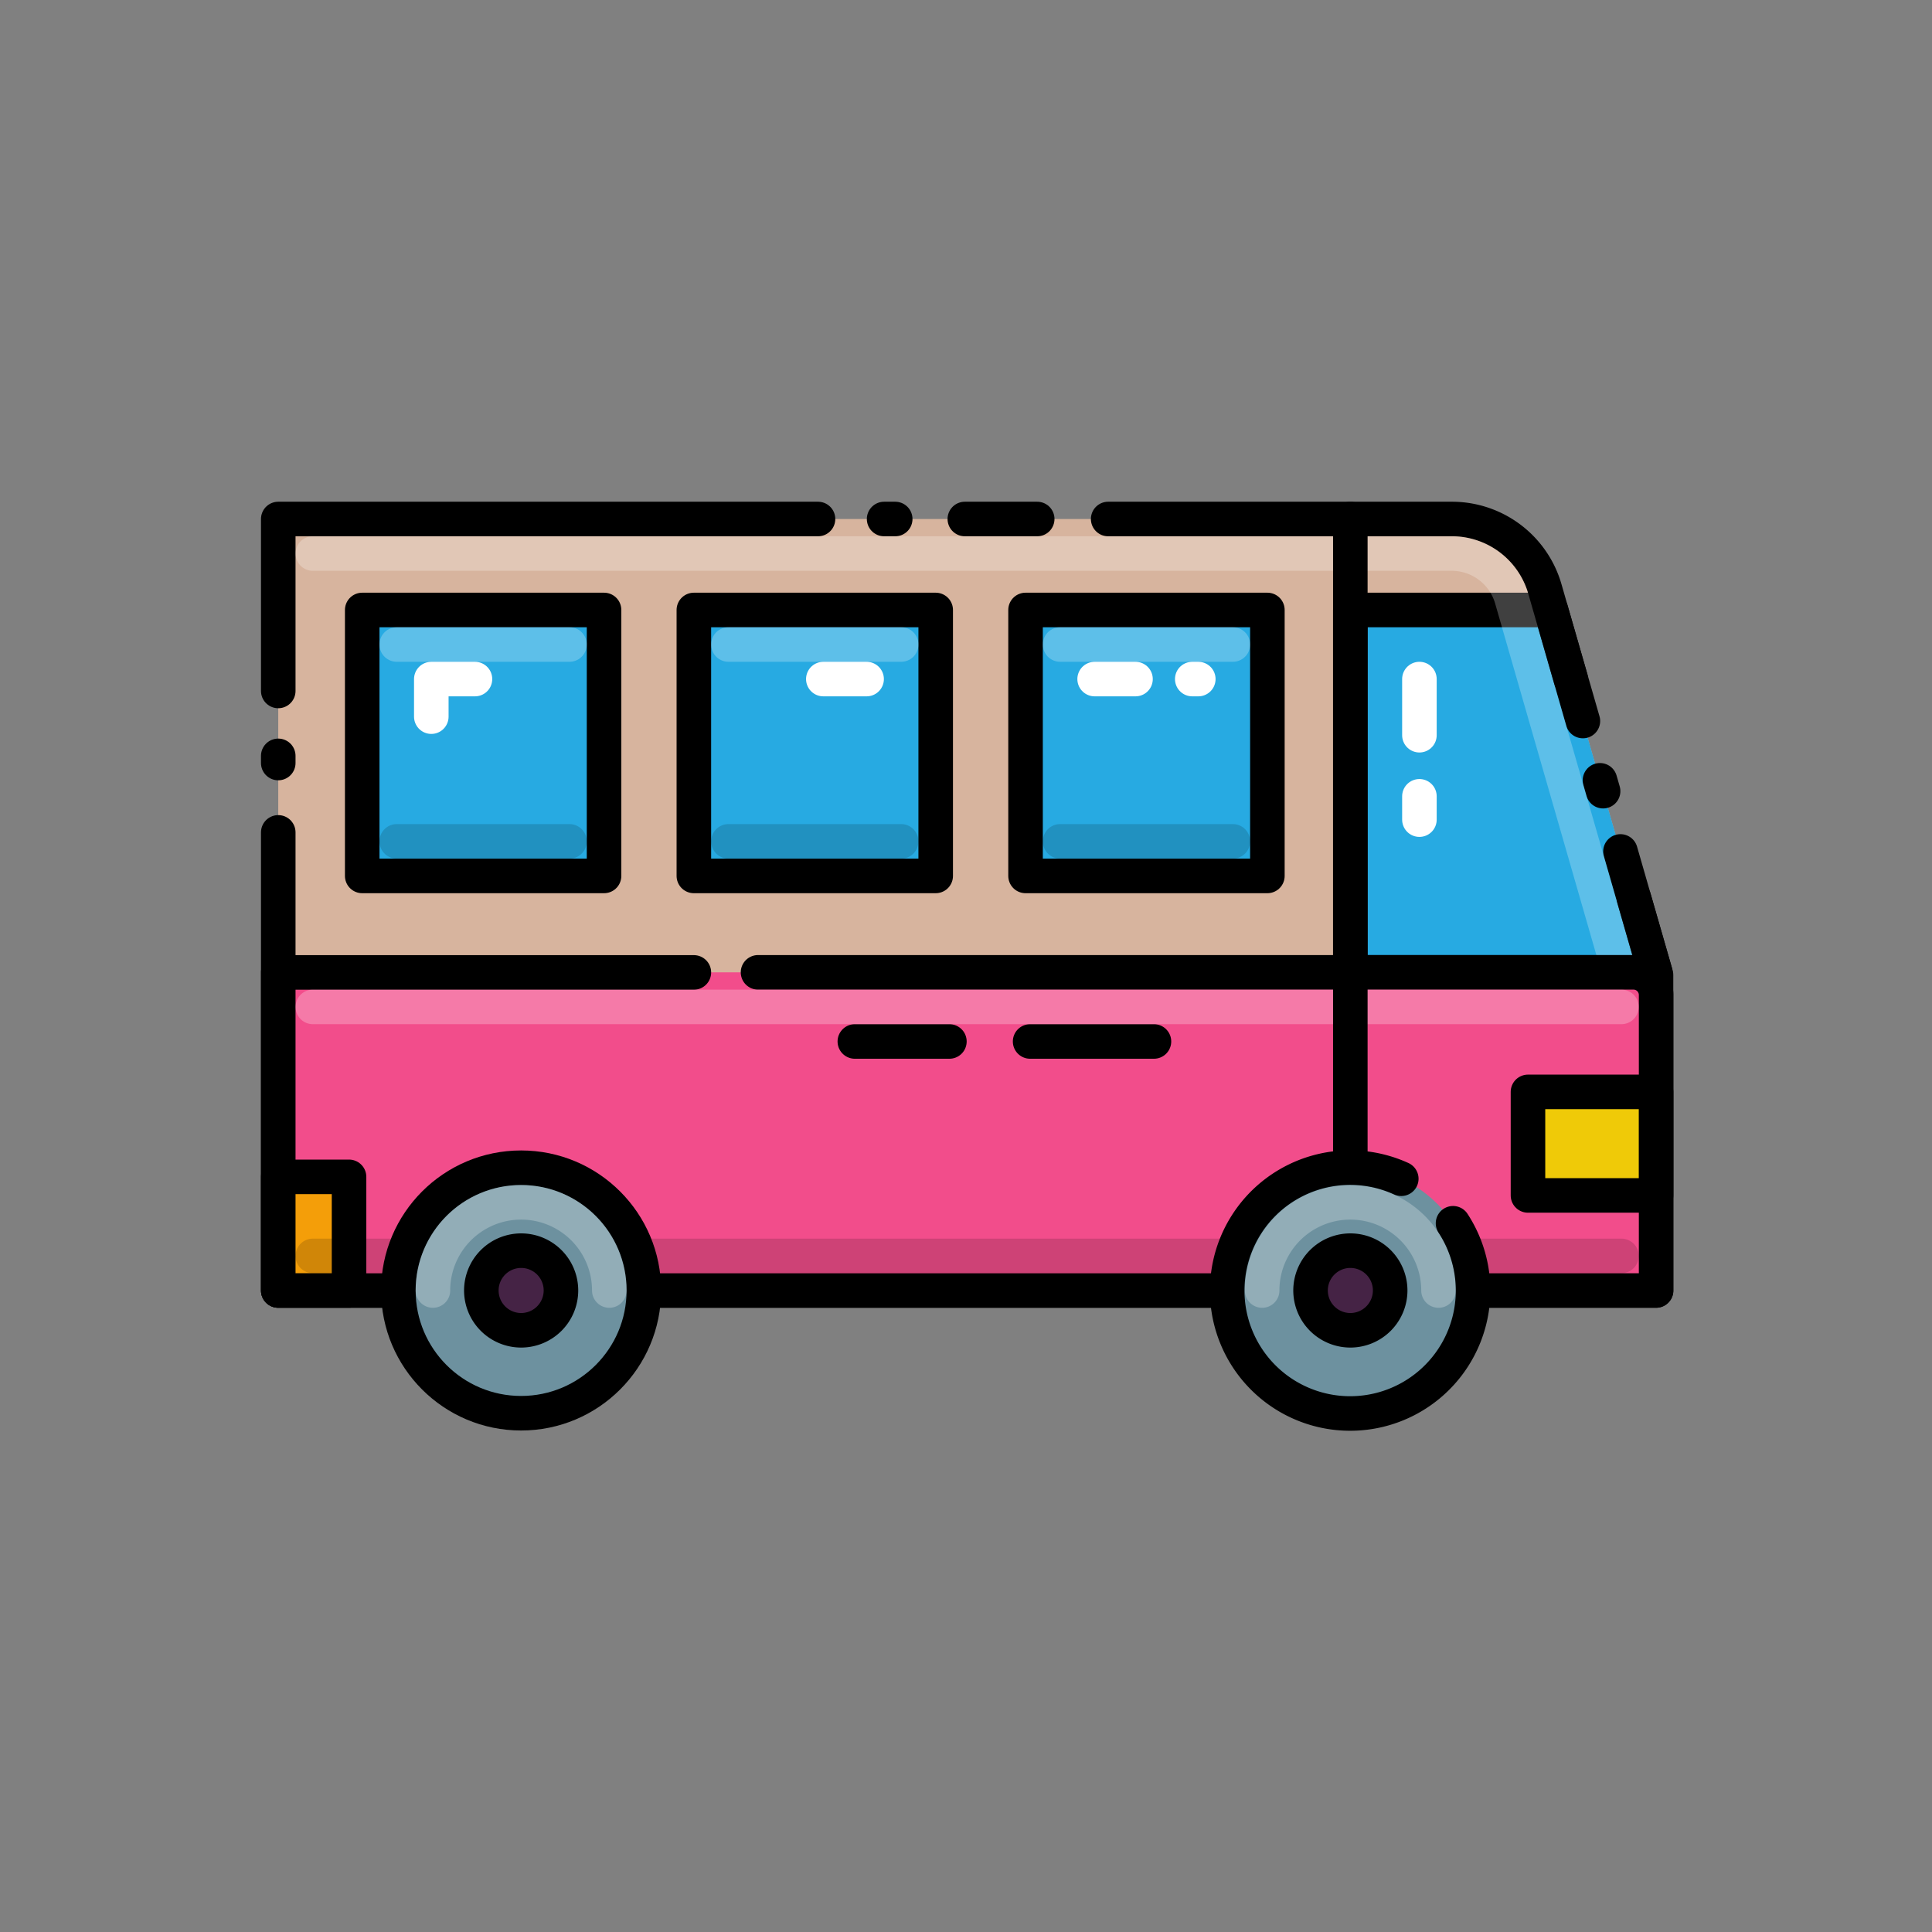
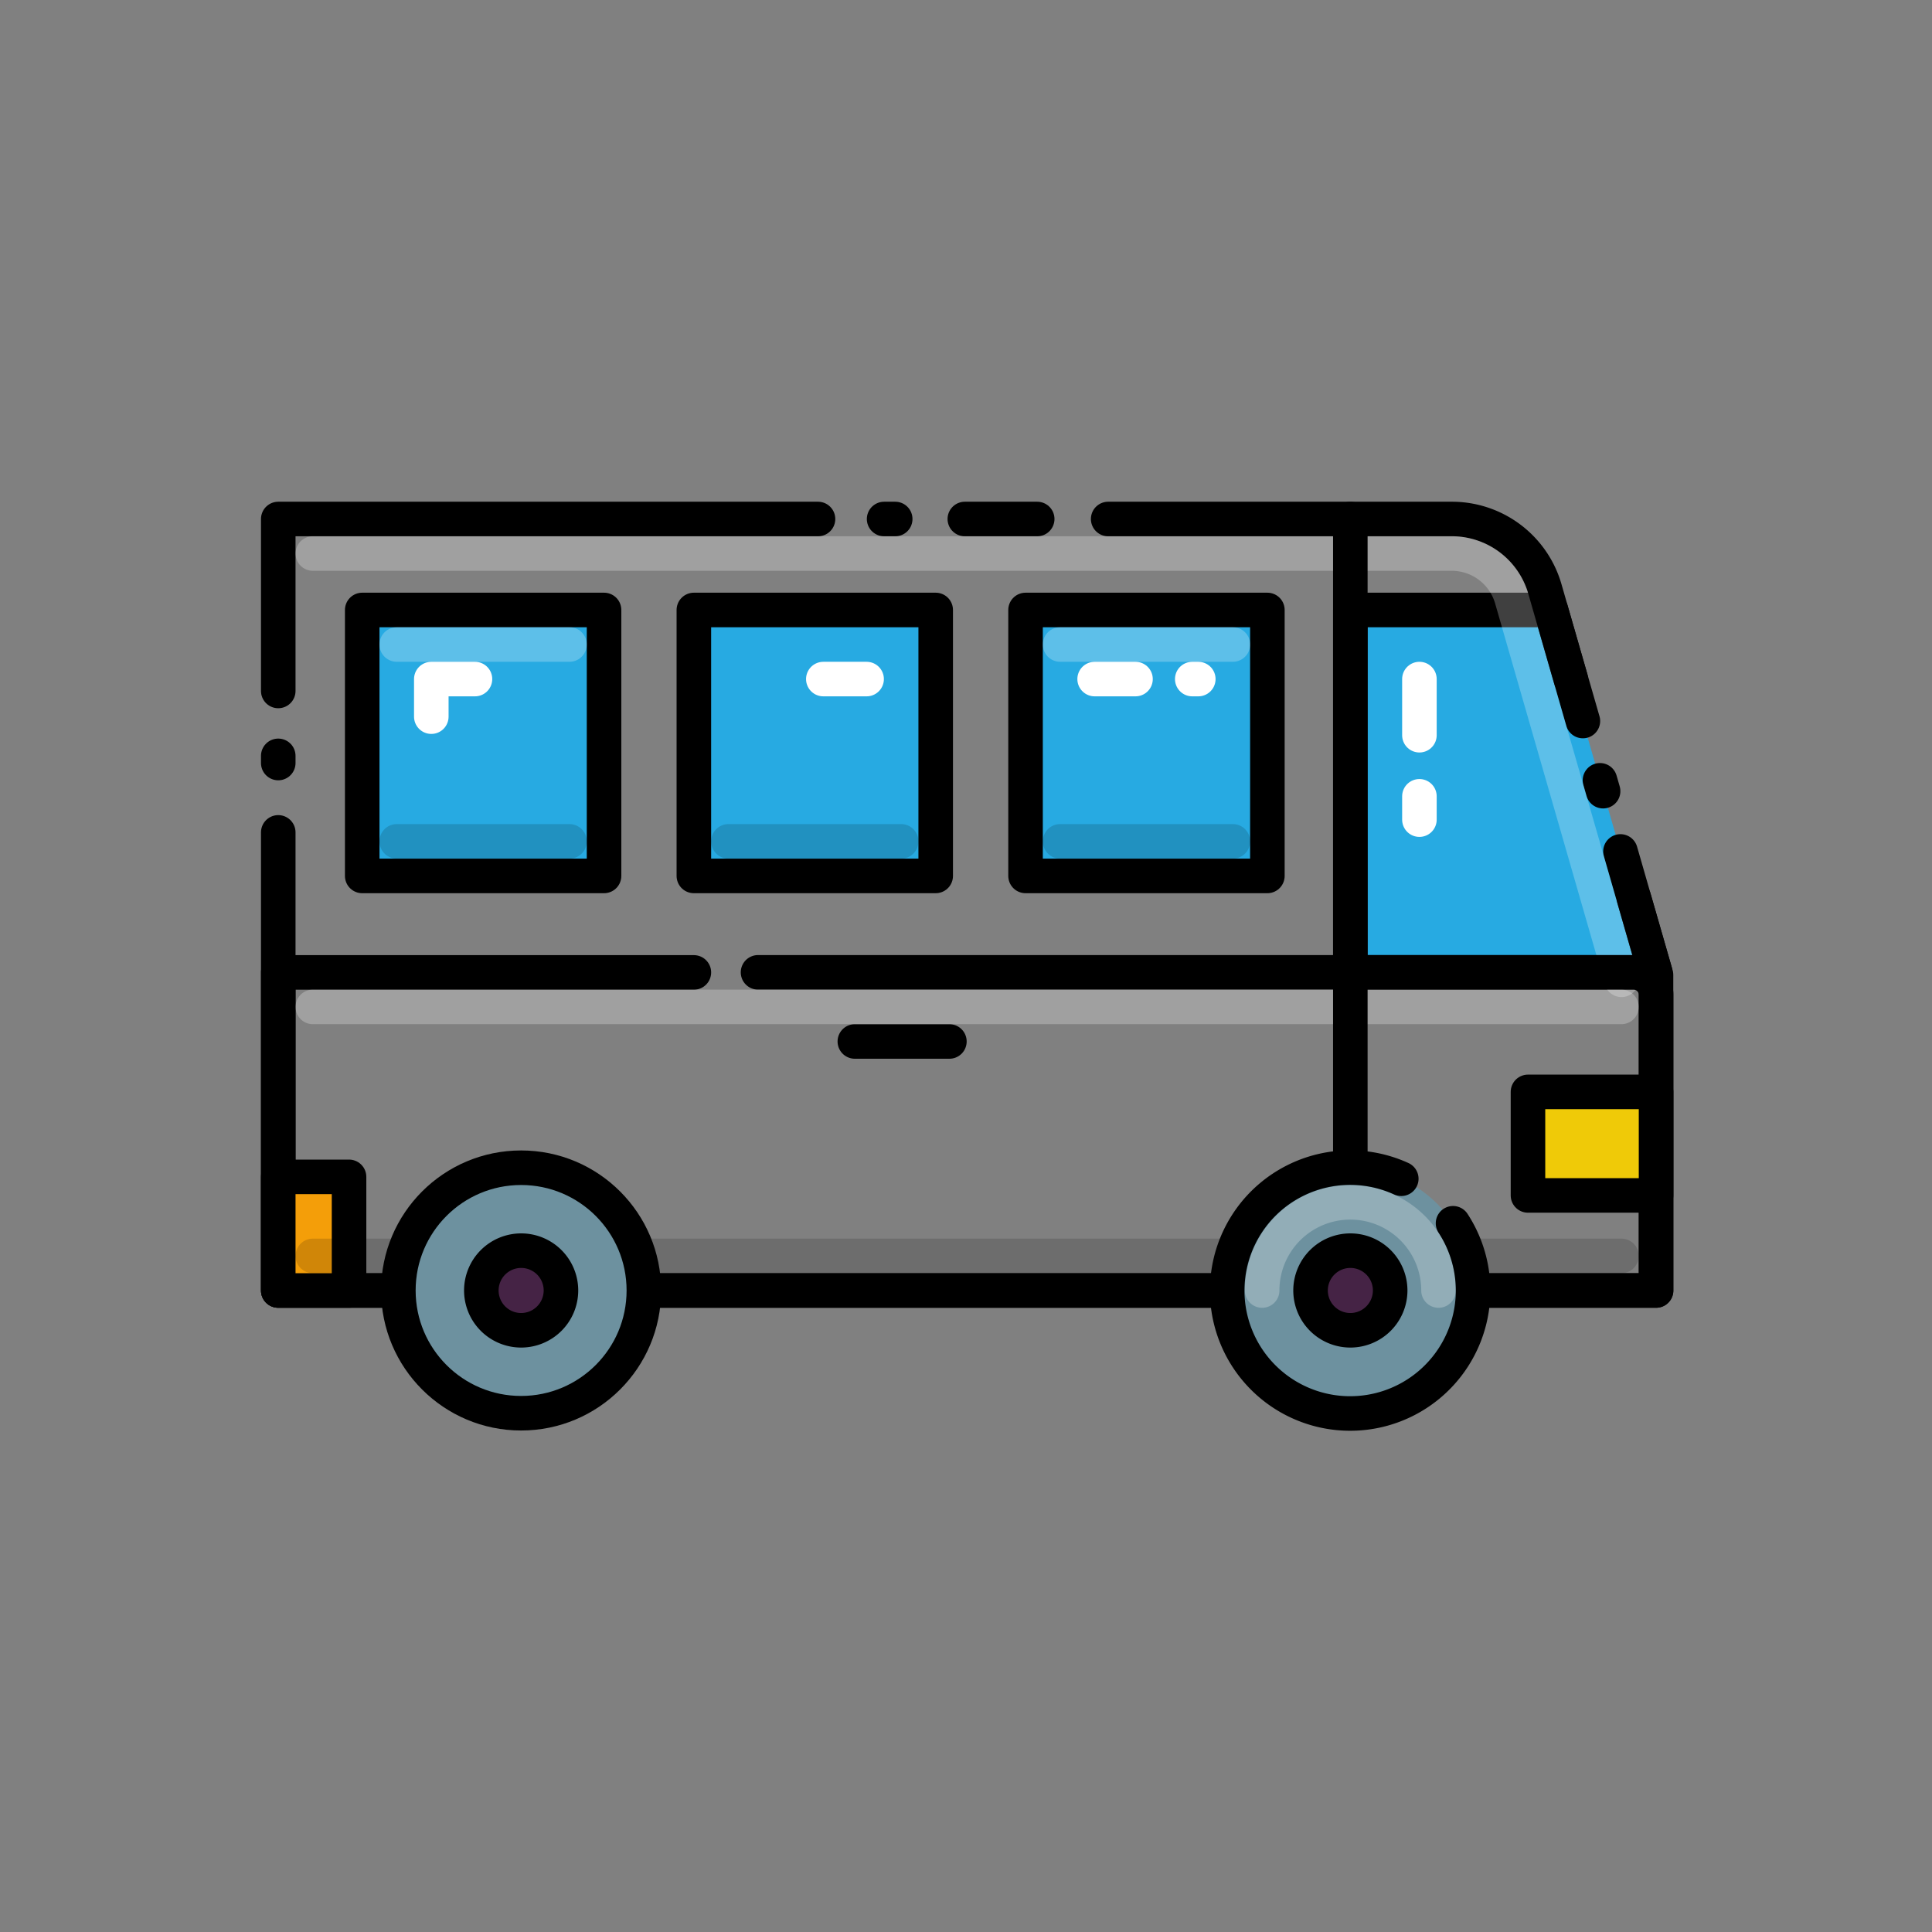
<svg xmlns="http://www.w3.org/2000/svg" id="Layer_1" data-name="Layer 1" viewBox="0 0 512 512">
  <rect x="0" y="0" width="512" height="512" fill="#808080" stroke="none" />
-   <path d="M438.86,342H73.74V137.54h311a25.64,25.64,0,0,1,24.64,18.54l29.45,102.3Z" style="fill:#d7b49e" />
  <line x1="255.69" y1="137.54" x2="274.87" y2="137.54" style="fill:none;stroke:#000;stroke-linecap:round;stroke-linejoin:round;stroke-width:9.156px" />
  <line x1="234.3" y1="137.54" x2="237.24" y2="137.54" style="fill:none;stroke:#000;stroke-linecap:round;stroke-linejoin:round;stroke-width:9.156px" />
  <polyline points="73.74 183.11 73.74 137.54 216.78 137.54" style="fill:none;stroke:#000;stroke-linecap:round;stroke-linejoin:round;stroke-width:9.156px" />
  <line x1="73.74" y1="202.21" x2="73.74" y2="200.31" style="fill:none;stroke:#000;stroke-linecap:round;stroke-linejoin:round;stroke-width:9.156px" />
  <polygon points="411.01 161.65 357.85 161.65 357.85 257.68 438.66 257.68 411.01 161.65" style="fill:#27aae2" />
  <polyline points="416.28 179.96 411.01 161.65 357.85 161.65 357.85 257.68 438.66 257.68 433.01 238.05" style="fill:none;stroke:#000;stroke-linecap:round;stroke-linejoin:round;stroke-width:9.156px" />
  <polyline points="429.44 225.64 438.86 258.38 438.86 341.99 73.74 341.99 73.74 220.59" style="fill:none;stroke:#000;stroke-linecap:round;stroke-linejoin:round;stroke-width:9.156px" />
  <line x1="424.01" y1="206.79" x2="424.84" y2="209.67" style="fill:none;stroke:#000;stroke-linecap:round;stroke-linejoin:round;stroke-width:9.156px" />
  <path d="M293.68,137.54h91.09a25.64,25.64,0,0,1,24.64,18.54l10.07,35" style="fill:none;stroke:#000;stroke-linecap:round;stroke-linejoin:round;stroke-width:9.156px" />
  <line x1="376.16" y1="194.84" x2="376.16" y2="179.96" style="fill:none;stroke:#fff;stroke-linecap:round;stroke-linejoin:round;stroke-width:9.156px" />
  <line x1="376.16" y1="217.21" x2="376.16" y2="211.03" style="fill:none;stroke:#fff;stroke-linecap:round;stroke-linejoin:round;stroke-width:9.156px" />
  <path d="M82.9,146.69H384.77a16.56,16.56,0,0,1,15.84,11.92l29.1,101.05" style="fill:none;stroke:#fff;stroke-linecap:round;stroke-linejoin:round;stroke-width:9.156px;opacity:0.25;isolation:isolate" />
-   <path d="M73.74,257.68H432.9a6,6,0,0,1,6,6V342H73.74Z" style="fill:#f24d8b" />
  <path d="M200.89,257.68h232a6,6,0,0,1,6,6V342H73.74v-84.3H183.88" style="fill:none;stroke:#000;stroke-linecap:round;stroke-linejoin:round;stroke-width:9.156px" />
-   <line x1="272.99" y1="276" x2="305.81" y2="276" style="fill:none;stroke:#000;stroke-linecap:round;stroke-linejoin:round;stroke-width:9.156px" />
  <line x1="226.54" y1="276" x2="251.6" y2="276" style="fill:none;stroke:#000;stroke-linecap:round;stroke-linejoin:round;stroke-width:9.156px" />
  <line x1="82.9" y1="266.84" x2="429.7" y2="266.84" style="fill:none;stroke:#fff;stroke-linecap:round;stroke-linejoin:round;stroke-width:9.156px;opacity:0.25;isolation:isolate" />
  <line x1="357.85" y1="341.99" x2="357.85" y2="137.54" style="fill:none;stroke:#000;stroke-linecap:round;stroke-linejoin:round;stroke-width:9.156px" />
  <rect x="271.78" y="161.65" width="64.09" height="70.48" style="fill:#27aae2;stroke:#000;stroke-linecap:round;stroke-linejoin:round;stroke-width:9.156px" />
  <line x1="315.96" y1="179.96" x2="317.56" y2="179.96" style="fill:none;stroke:#fff;stroke-linecap:round;stroke-linejoin:round;stroke-width:9.156px" />
  <line x1="290.09" y1="179.96" x2="300.92" y2="179.96" style="fill:none;stroke:#fff;stroke-linecap:round;stroke-linejoin:round;stroke-width:9.156px" />
  <line x1="326.72" y1="222.97" x2="280.94" y2="222.97" style="fill:none;stroke:#000;stroke-linecap:round;stroke-linejoin:round;stroke-width:9.156px;opacity:0.15;isolation:isolate" />
  <line x1="280.94" y1="170.8" x2="326.72" y2="170.8" style="fill:none;stroke:#fff;stroke-linecap:round;stroke-linejoin:round;stroke-width:9.156px;opacity:0.25;isolation:isolate" />
  <rect x="183.88" y="161.65" width="64.09" height="70.48" style="fill:#27aae2;stroke:#000;stroke-linecap:round;stroke-linejoin:round;stroke-width:9.156px" />
  <line x1="218.19" y1="179.96" x2="229.66" y2="179.96" style="fill:none;stroke:#fff;stroke-linecap:round;stroke-linejoin:round;stroke-width:9.156px" />
  <line x1="238.82" y1="222.97" x2="193.04" y2="222.97" style="fill:none;stroke:#000;stroke-linecap:round;stroke-linejoin:round;stroke-width:9.156px;opacity:0.15;isolation:isolate" />
-   <line x1="193.04" y1="170.8" x2="238.82" y2="170.8" style="fill:none;stroke:#fff;stroke-linecap:round;stroke-linejoin:round;stroke-width:9.156px;opacity:0.25;isolation:isolate" />
  <rect x="95.99" y="161.65" width="64.09" height="70.48" style="fill:#27aae2;stroke:#000;stroke-linecap:round;stroke-linejoin:round;stroke-width:9.156px" />
  <polyline points="114.3 189.92 114.3 179.96 125.87 179.96" style="fill:none;stroke:#fff;stroke-linecap:round;stroke-linejoin:round;stroke-width:9.156px" />
  <line x1="105.14" y1="170.8" x2="150.92" y2="170.8" style="fill:none;stroke:#fff;stroke-linecap:round;stroke-linejoin:round;stroke-width:9.156px;opacity:0.25;isolation:isolate" />
  <line x1="150.92" y1="222.97" x2="105.14" y2="222.97" style="fill:none;stroke:#000;stroke-linecap:round;stroke-linejoin:round;stroke-width:9.156px;opacity:0.15;isolation:isolate" />
  <rect x="404.93" y="289.36" width="33.94" height="27.44" style="fill:#efca08;stroke:#000;stroke-linecap:round;stroke-linejoin:round;stroke-width:9.156px" />
  <rect x="73.74" y="311.88" width="18.76" height="30.11" style="fill:#f49e09;stroke:#000;stroke-linecap:round;stroke-linejoin:round;stroke-width:9.156px" />
  <line x1="429.7" y1="332.83" x2="82.9" y2="332.83" style="fill:none;stroke:#000;stroke-linecap:round;stroke-linejoin:round;stroke-width:9.156px;opacity:0.15;isolation:isolate" />
  <circle cx="357.85" cy="341.99" r="32.53" style="fill:#6d919f" />
  <path d="M334.48,342a23.37,23.37,0,0,1,46.74,0" style="fill:none;stroke:#fff;stroke-linecap:round;stroke-linejoin:round;stroke-width:9.156px;opacity:0.25;isolation:isolate" />
  <path d="M371.35,312.38a32.58,32.58,0,1,0,13.72,11.8" style="fill:none;stroke:#000;stroke-linecap:round;stroke-linejoin:round;stroke-width:9.156px" />
  <path d="M357.85,352.54A10.55,10.55,0,1,1,368.41,342,10.56,10.56,0,0,1,357.85,352.54Z" style="fill:#452345;stroke:#000;stroke-linecap:round;stroke-linejoin:round;stroke-width:9.156px" />
  <circle cx="138.1" cy="341.99" r="32.53" style="fill:#6d919f;stroke:#000;stroke-linecap:round;stroke-linejoin:round;stroke-width:9.156px" />
-   <path d="M114.73,342a23.37,23.37,0,0,1,46.74,0" style="fill:none;stroke:#fff;stroke-linecap:round;stroke-linejoin:round;stroke-width:9.156px;opacity:0.25;isolation:isolate" />
  <path d="M138.1,352.54A10.55,10.55,0,1,1,148.66,342,10.56,10.56,0,0,1,138.1,352.54Z" style="fill:#452345;stroke:#000;stroke-linecap:round;stroke-linejoin:round;stroke-width:9.156px" />
</svg>